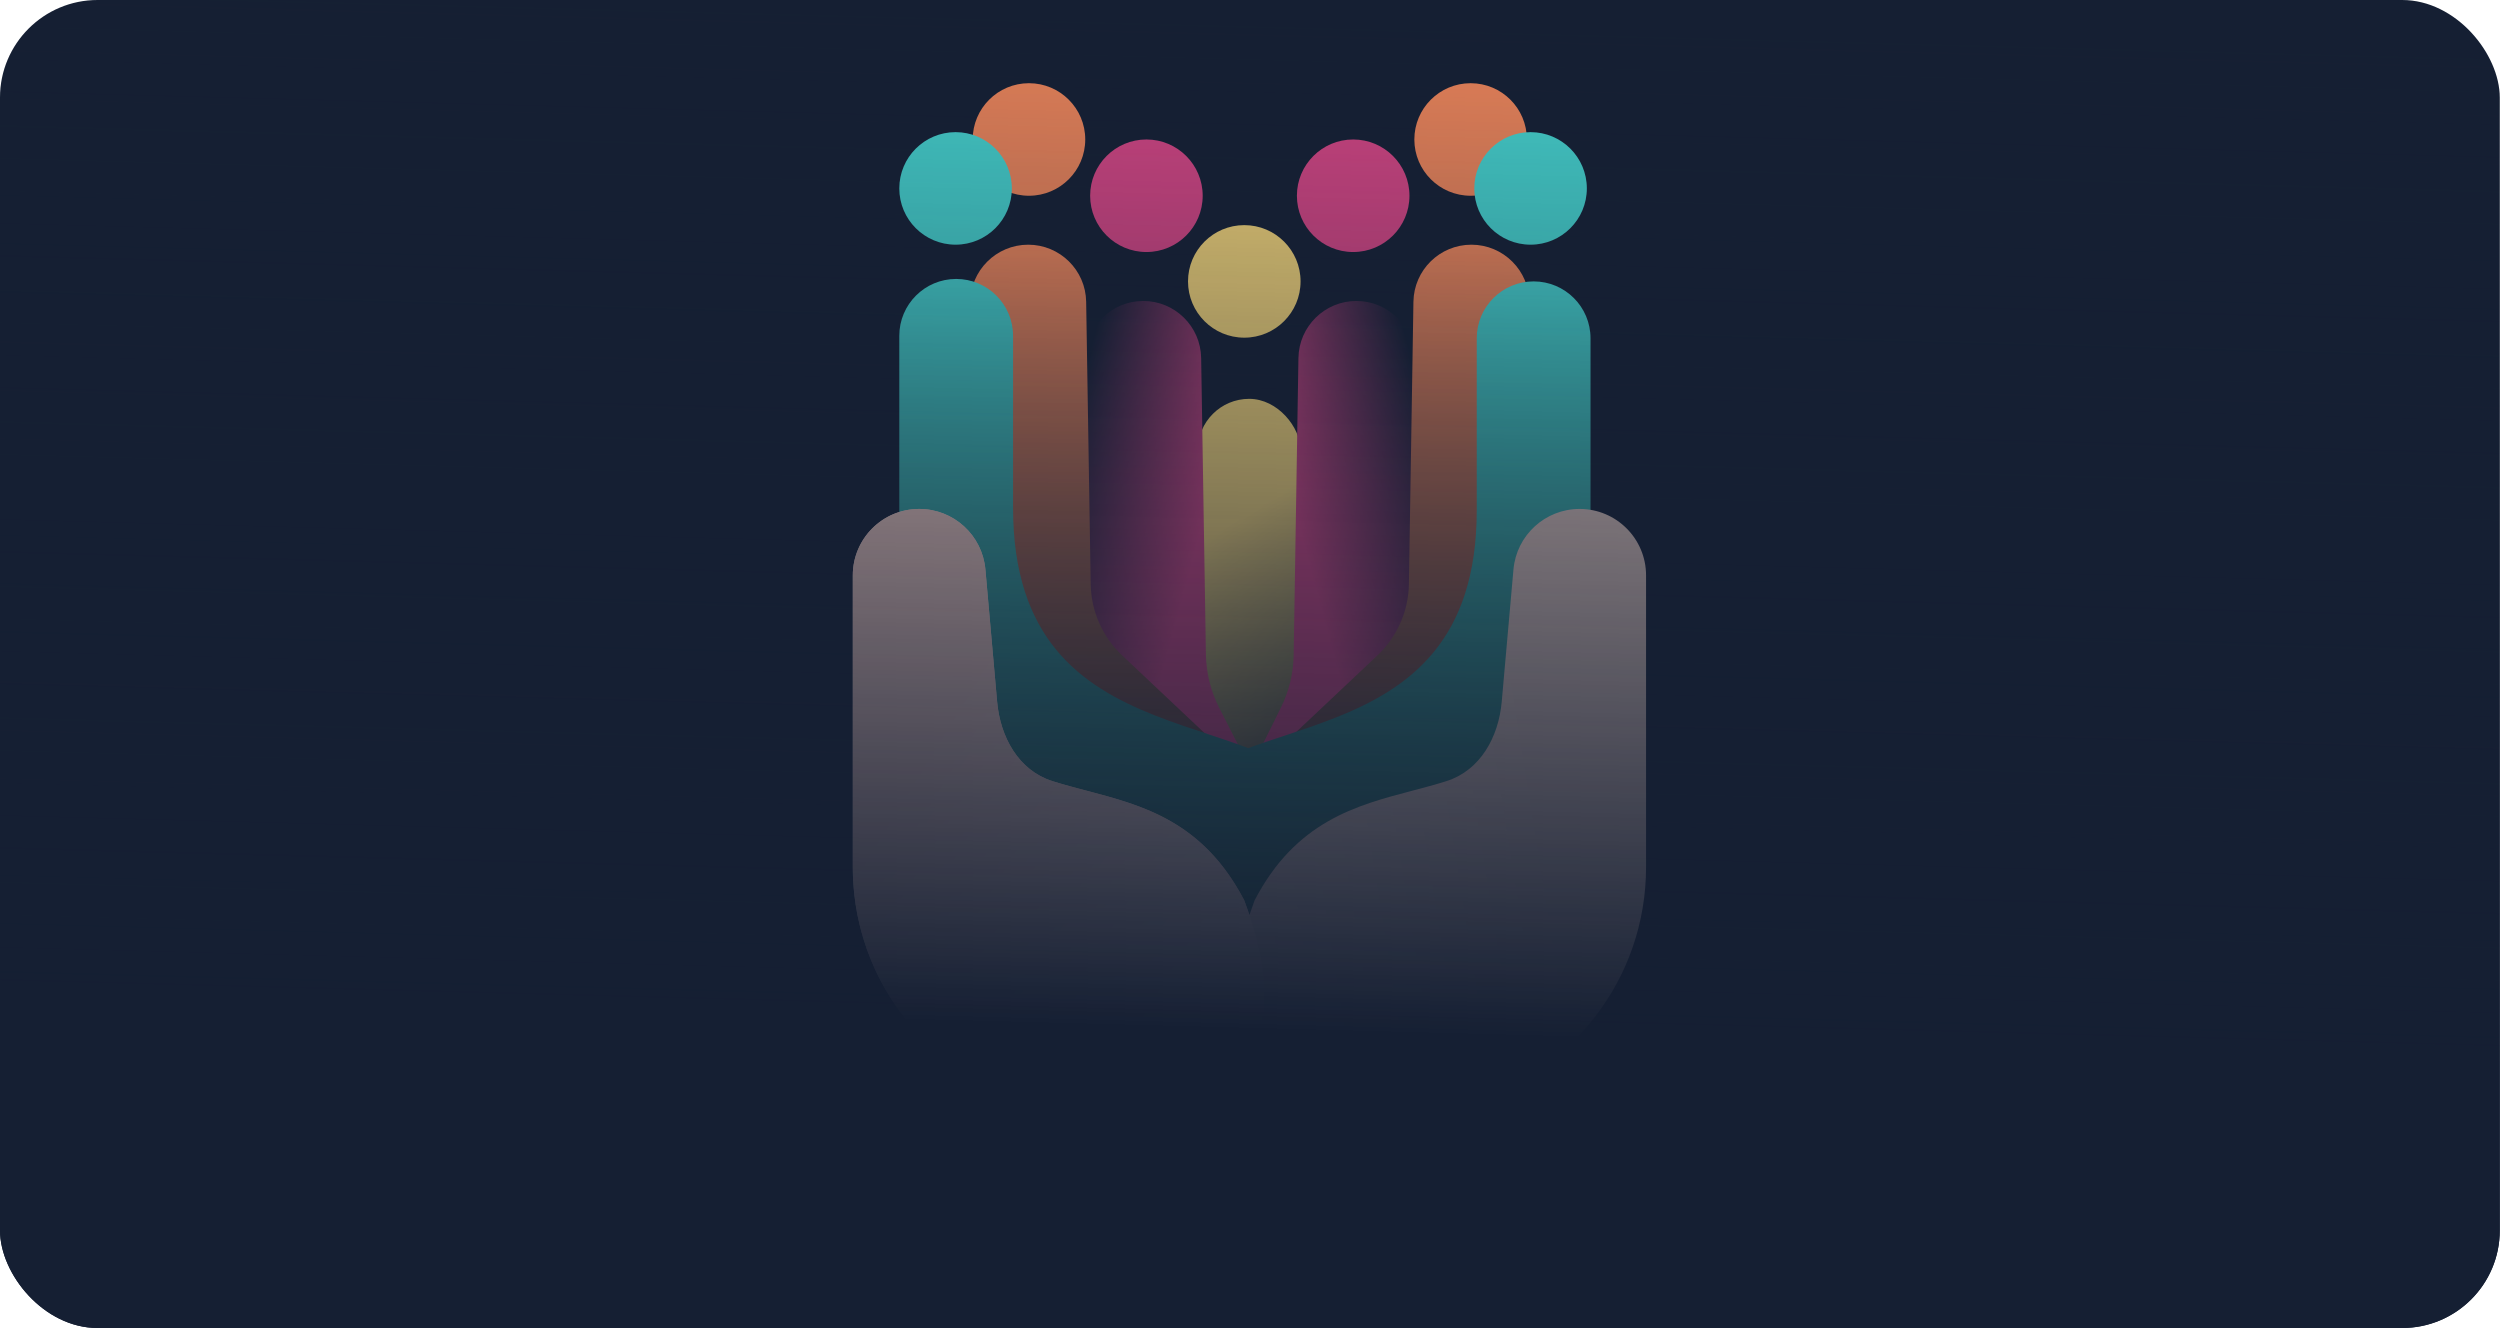
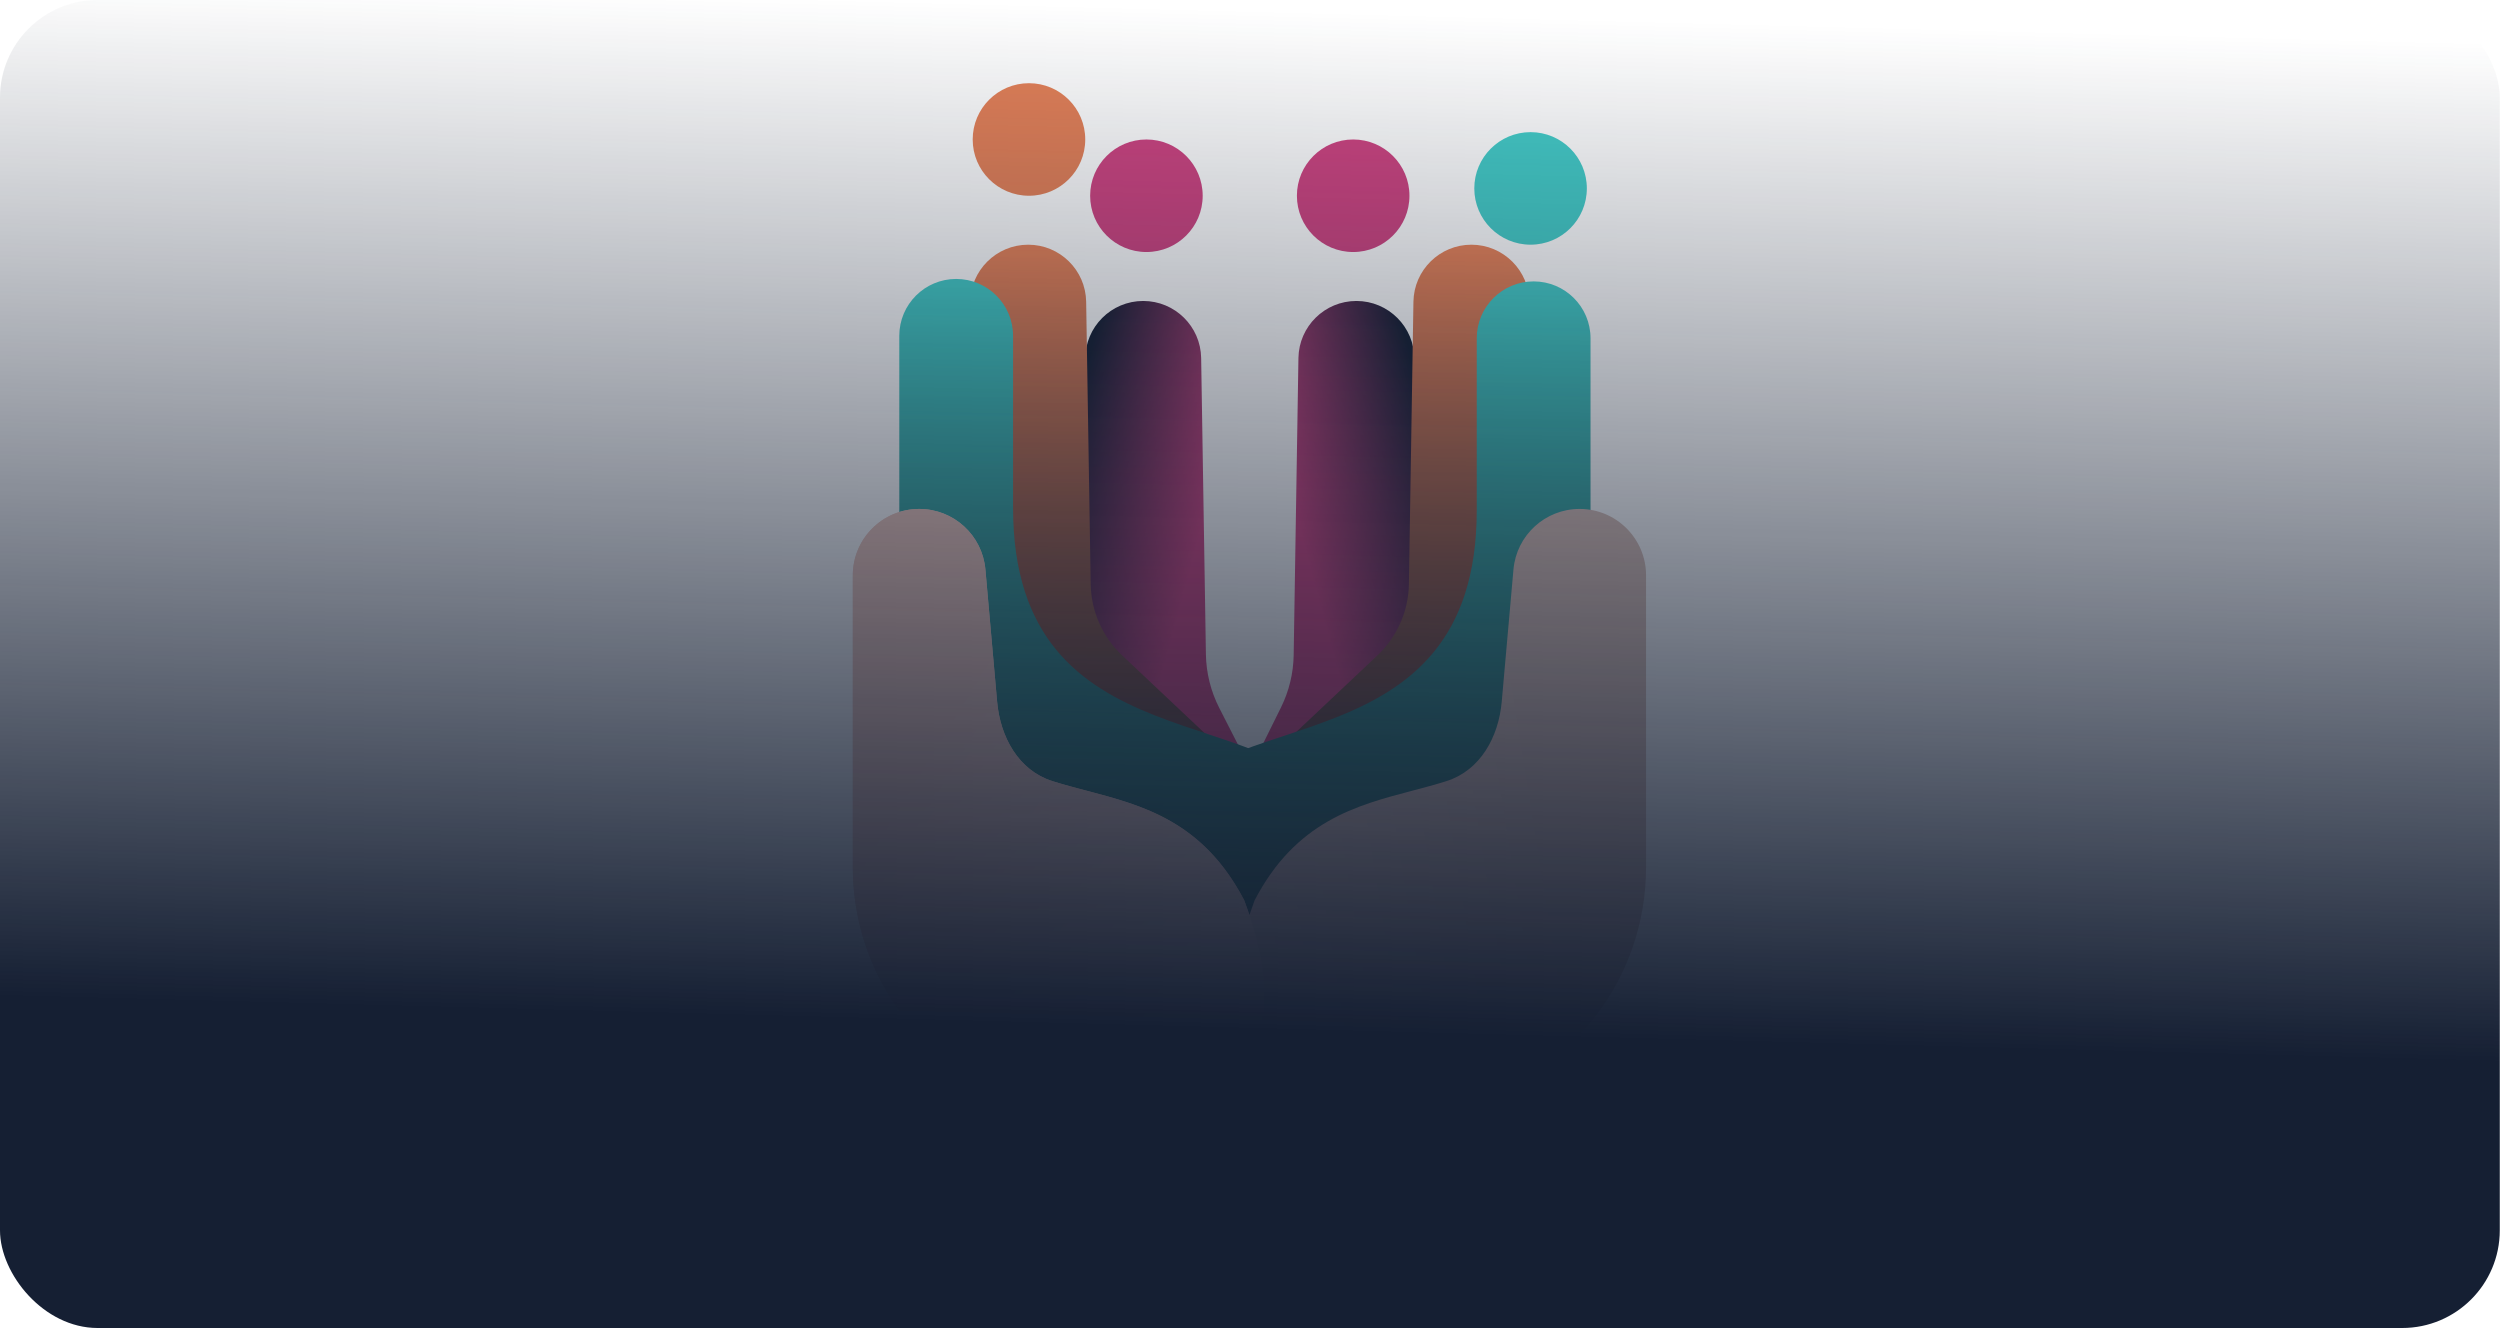
<svg xmlns="http://www.w3.org/2000/svg" width="3125" height="1660" viewBox="0 0 3125 1660" fill="none">
  <g clip-path="url(#clip0_10444_28670)">
-     <rect width="3124.71" height="1660" rx="122.059" fill="#151F33" />
-     <rect x="1497.25" y="498.552" width="128.458" height="657.581" rx="64.229" fill="url(#paint0_linear_10444_28670)" />
    <path d="M1356.56 448.664C1356.56 408.65 1389 376.213 1429.01 376.213C1468.57 376.213 1500.82 407.947 1501.45 447.503L1507.39 817.868C1507.76 841.207 1513.47 864.151 1524.09 884.941L1582.89 1000.15L1547.52 1009.23C1450.77 1034.07 1356.56 961.001 1356.56 861.111V448.664Z" fill="url(#paint1_linear_10444_28670)" />
    <path d="M1212.81 378.32C1212.81 338.306 1245.25 305.869 1285.26 305.869C1324.82 305.869 1357.07 337.603 1357.7 377.159L1363.36 730.067C1363.9 763.908 1378.1 796.093 1402.73 819.308L1520.71 930.517C1540.4 949.081 1554.81 972.538 1562.48 998.495L1592.58 1100.44C1610.44 1160.95 1542.7 1210.56 1490.4 1175.27L1280.19 1033.39C1238.06 1004.96 1212.81 957.456 1212.81 906.633V378.32Z" fill="url(#paint2_linear_10444_28670)" />
    <path d="M1124.11 419.788C1124.11 380.514 1155.95 348.677 1195.22 348.677C1234.5 348.677 1266.33 380.514 1266.33 419.787V634.648C1266.33 961.909 1604.3 871.683 1665.47 1016.96C1737.34 1214.24 1509.48 1377.87 1408.55 1377.87C1347.1 1377.87 1255.03 1267.88 1192.41 1181.84C1145.58 1117.5 1124.11 1039.04 1124.11 959.464V419.788Z" fill="url(#paint3_linear_10444_28670)" />
    <circle cx="1286.21" cy="174.346" r="70.346" fill="#E58158" />
-     <circle cx="1194.46" cy="235.515" r="70.346" fill="#44CDC9" />
    <circle cx="1433.02" cy="244.69" r="70.346" fill="#CF4481" />
-     <circle cx="1555.36" cy="351.745" r="70.346" fill="#EED076" />
    <path d="M1767.94 448.664C1767.94 408.65 1735.5 376.213 1695.49 376.213C1655.93 376.213 1623.68 407.947 1623.04 447.503L1617.09 818.875C1616.73 841.568 1611.32 863.895 1601.26 884.238L1544.67 998.621L1575.55 1006.87C1672.64 1032.81 1767.94 959.628 1767.94 859.124L1767.94 448.664Z" fill="url(#paint4_linear_10444_28670)" />
    <path d="M1911.68 378.32C1911.68 338.306 1879.24 305.869 1839.23 305.869C1799.67 305.869 1767.42 337.603 1766.79 377.159L1761.13 730.067C1760.59 763.908 1746.39 796.093 1721.76 819.308L1603.79 930.517C1584.09 949.081 1569.68 972.538 1562.01 998.495L1531.92 1100.44C1514.05 1160.95 1581.8 1210.56 1634.09 1175.27L1844.31 1033.39C1886.43 1004.96 1911.68 957.456 1911.68 906.633L1911.68 378.32Z" fill="url(#paint5_linear_10444_28670)" />
    <path d="M1988.16 422.853C1988.16 383.58 1956.32 351.743 1917.05 351.743C1877.78 351.743 1845.94 383.58 1845.94 422.853L1845.94 637.714C1845.94 964.975 1507.97 874.749 1446.8 1020.03C1374.93 1217.3 1602.79 1380.93 1703.72 1380.93C1765.17 1380.93 1857.24 1270.94 1919.86 1184.91C1966.69 1120.57 1988.16 1042.1 1988.16 962.53L1988.16 422.853Z" fill="url(#paint6_linear_10444_28670)" />
-     <circle cx="70.346" cy="70.346" r="70.346" transform="matrix(-1 8.74228e-08 8.74228e-08 1 1908.62 104)" fill="#E58158" />
    <circle cx="70.346" cy="70.346" r="70.346" transform="matrix(-1 8.74228e-08 8.74228e-08 1 1761.82 174.344)" fill="#CF4481" />
    <circle cx="1913.21" cy="235.515" r="70.346" fill="#44CDC9" />
    <path fill-rule="evenodd" clip-rule="evenodd" d="M1149.04 636.167C1103.18 636.167 1066 673.345 1066 719.207V1084.12C1066 1212.08 1145.18 1323.68 1258.03 1365.94C1379.26 1430.99 1547.72 1461.97 1547.72 1461.97C1547.72 1461.97 1710.84 1433.34 1835.13 1375.42C1963.91 1343.12 2057.57 1223.3 2057.57 1084.12L2057.57 719.207C2057.57 673.346 2020.39 636.167 1974.53 636.167C1931.51 636.167 1895.62 669.021 1891.82 711.872L1877.16 877.107C1873.25 921.251 1850.44 962.902 1808.21 976.344C1794.33 980.764 1779.95 984.544 1765.34 988.386C1695.13 1006.84 1619.6 1026.71 1568.21 1125.53C1565.89 1131.75 1563.76 1137.81 1561.79 1143.74C1559.82 1137.81 1557.68 1131.75 1555.36 1125.53C1503.98 1026.71 1428.44 1006.84 1358.23 988.386C1343.62 984.544 1329.24 980.763 1315.36 976.344C1273.13 962.902 1250.32 921.251 1246.41 877.107L1231.76 711.872C1227.96 669.021 1192.06 636.167 1149.04 636.167Z" fill="url(#paint7_linear_10444_28670)" />
    <path d="M1066 719.23C1066 673.368 1103.18 636.19 1149.04 636.19C1192.06 636.19 1227.96 669.044 1231.76 711.895L1246.41 877.13C1250.32 921.274 1273.13 962.924 1315.36 976.367C1395.95 1002.02 1493.28 1006.16 1555.36 1125.55C1648.65 1376.35 1459.02 1384 1358.09 1384C1194.85 1384 1066 1247.38 1066 1084.15V719.23Z" fill="url(#paint8_linear_10444_28670)" />
    <rect x="-124.5" y="-214.823" width="3473.79" height="1874.82" fill="url(#paint9_linear_10444_28670)" />
  </g>
  <defs>
    <linearGradient id="paint0_linear_10444_28670" x1="1549.43" y1="648.564" x2="1780.46" y2="1019.89" gradientUnits="userSpaceOnUse">
      <stop stop-color="#EED075" />
      <stop offset="1" stop-color="#151F33" />
    </linearGradient>
    <linearGradient id="paint1_linear_10444_28670" x1="1487.53" y1="715.181" x2="1301.82" y2="665.321" gradientUnits="userSpaceOnUse">
      <stop stop-color="#CF4381" />
      <stop offset="1" stop-color="#151F33" />
    </linearGradient>
    <linearGradient id="paint2_linear_10444_28670" x1="1429.2" y1="305.869" x2="1429.2" y2="1280.01" gradientUnits="userSpaceOnUse">
      <stop stop-color="#EB8459" />
      <stop offset="1" stop-color="#151F33" />
    </linearGradient>
    <linearGradient id="paint3_linear_10444_28670" x1="1401.68" y1="348.677" x2="1401.68" y2="1377.87" gradientUnits="userSpaceOnUse">
      <stop stop-color="#44CFCB" />
      <stop offset="1" stop-color="#173938" />
    </linearGradient>
    <linearGradient id="paint4_linear_10444_28670" x1="1638.74" y1="715.181" x2="1822.27" y2="666.572" gradientUnits="userSpaceOnUse">
      <stop stop-color="#CF4381" />
      <stop offset="1" stop-color="#151F33" />
    </linearGradient>
    <linearGradient id="paint5_linear_10444_28670" x1="1695.29" y1="305.869" x2="1695.29" y2="1280.01" gradientUnits="userSpaceOnUse">
      <stop stop-color="#EB8459" />
      <stop offset="1" stop-color="#151F33" />
    </linearGradient>
    <linearGradient id="paint6_linear_10444_28670" x1="1710.59" y1="351.743" x2="1710.59" y2="1380.93" gradientUnits="userSpaceOnUse">
      <stop stop-color="#44CFCB" />
      <stop offset="1" stop-color="#173938" />
    </linearGradient>
    <linearGradient id="paint7_linear_10444_28670" x1="1201.26" y1="775.776" x2="1876.32" y2="667.99" gradientUnits="userSpaceOnUse">
      <stop stop-color="#EDD4CB" />
      <stop offset="1" stop-color="#D9C0B7" />
    </linearGradient>
    <linearGradient id="paint8_linear_10444_28670" x1="1134.82" y1="964.98" x2="1497.25" y2="1188.25" gradientUnits="userSpaceOnUse">
      <stop stop-color="#EDC7BD" />
      <stop offset="1" stop-color="#F1D5CC" />
    </linearGradient>
    <linearGradient id="paint9_linear_10444_28670" x1="1078.5" y1="1274.5" x2="1112" y2="0.5" gradientUnits="userSpaceOnUse">
      <stop stop-color="#151F33" />
      <stop offset="1" stop-color="#151F33" stop-opacity="0" />
    </linearGradient>
    <clipPath id="clip0_10444_28670">
      <rect width="3124.71" height="1660" rx="122.059" fill="white" />
    </clipPath>
  </defs>
</svg>